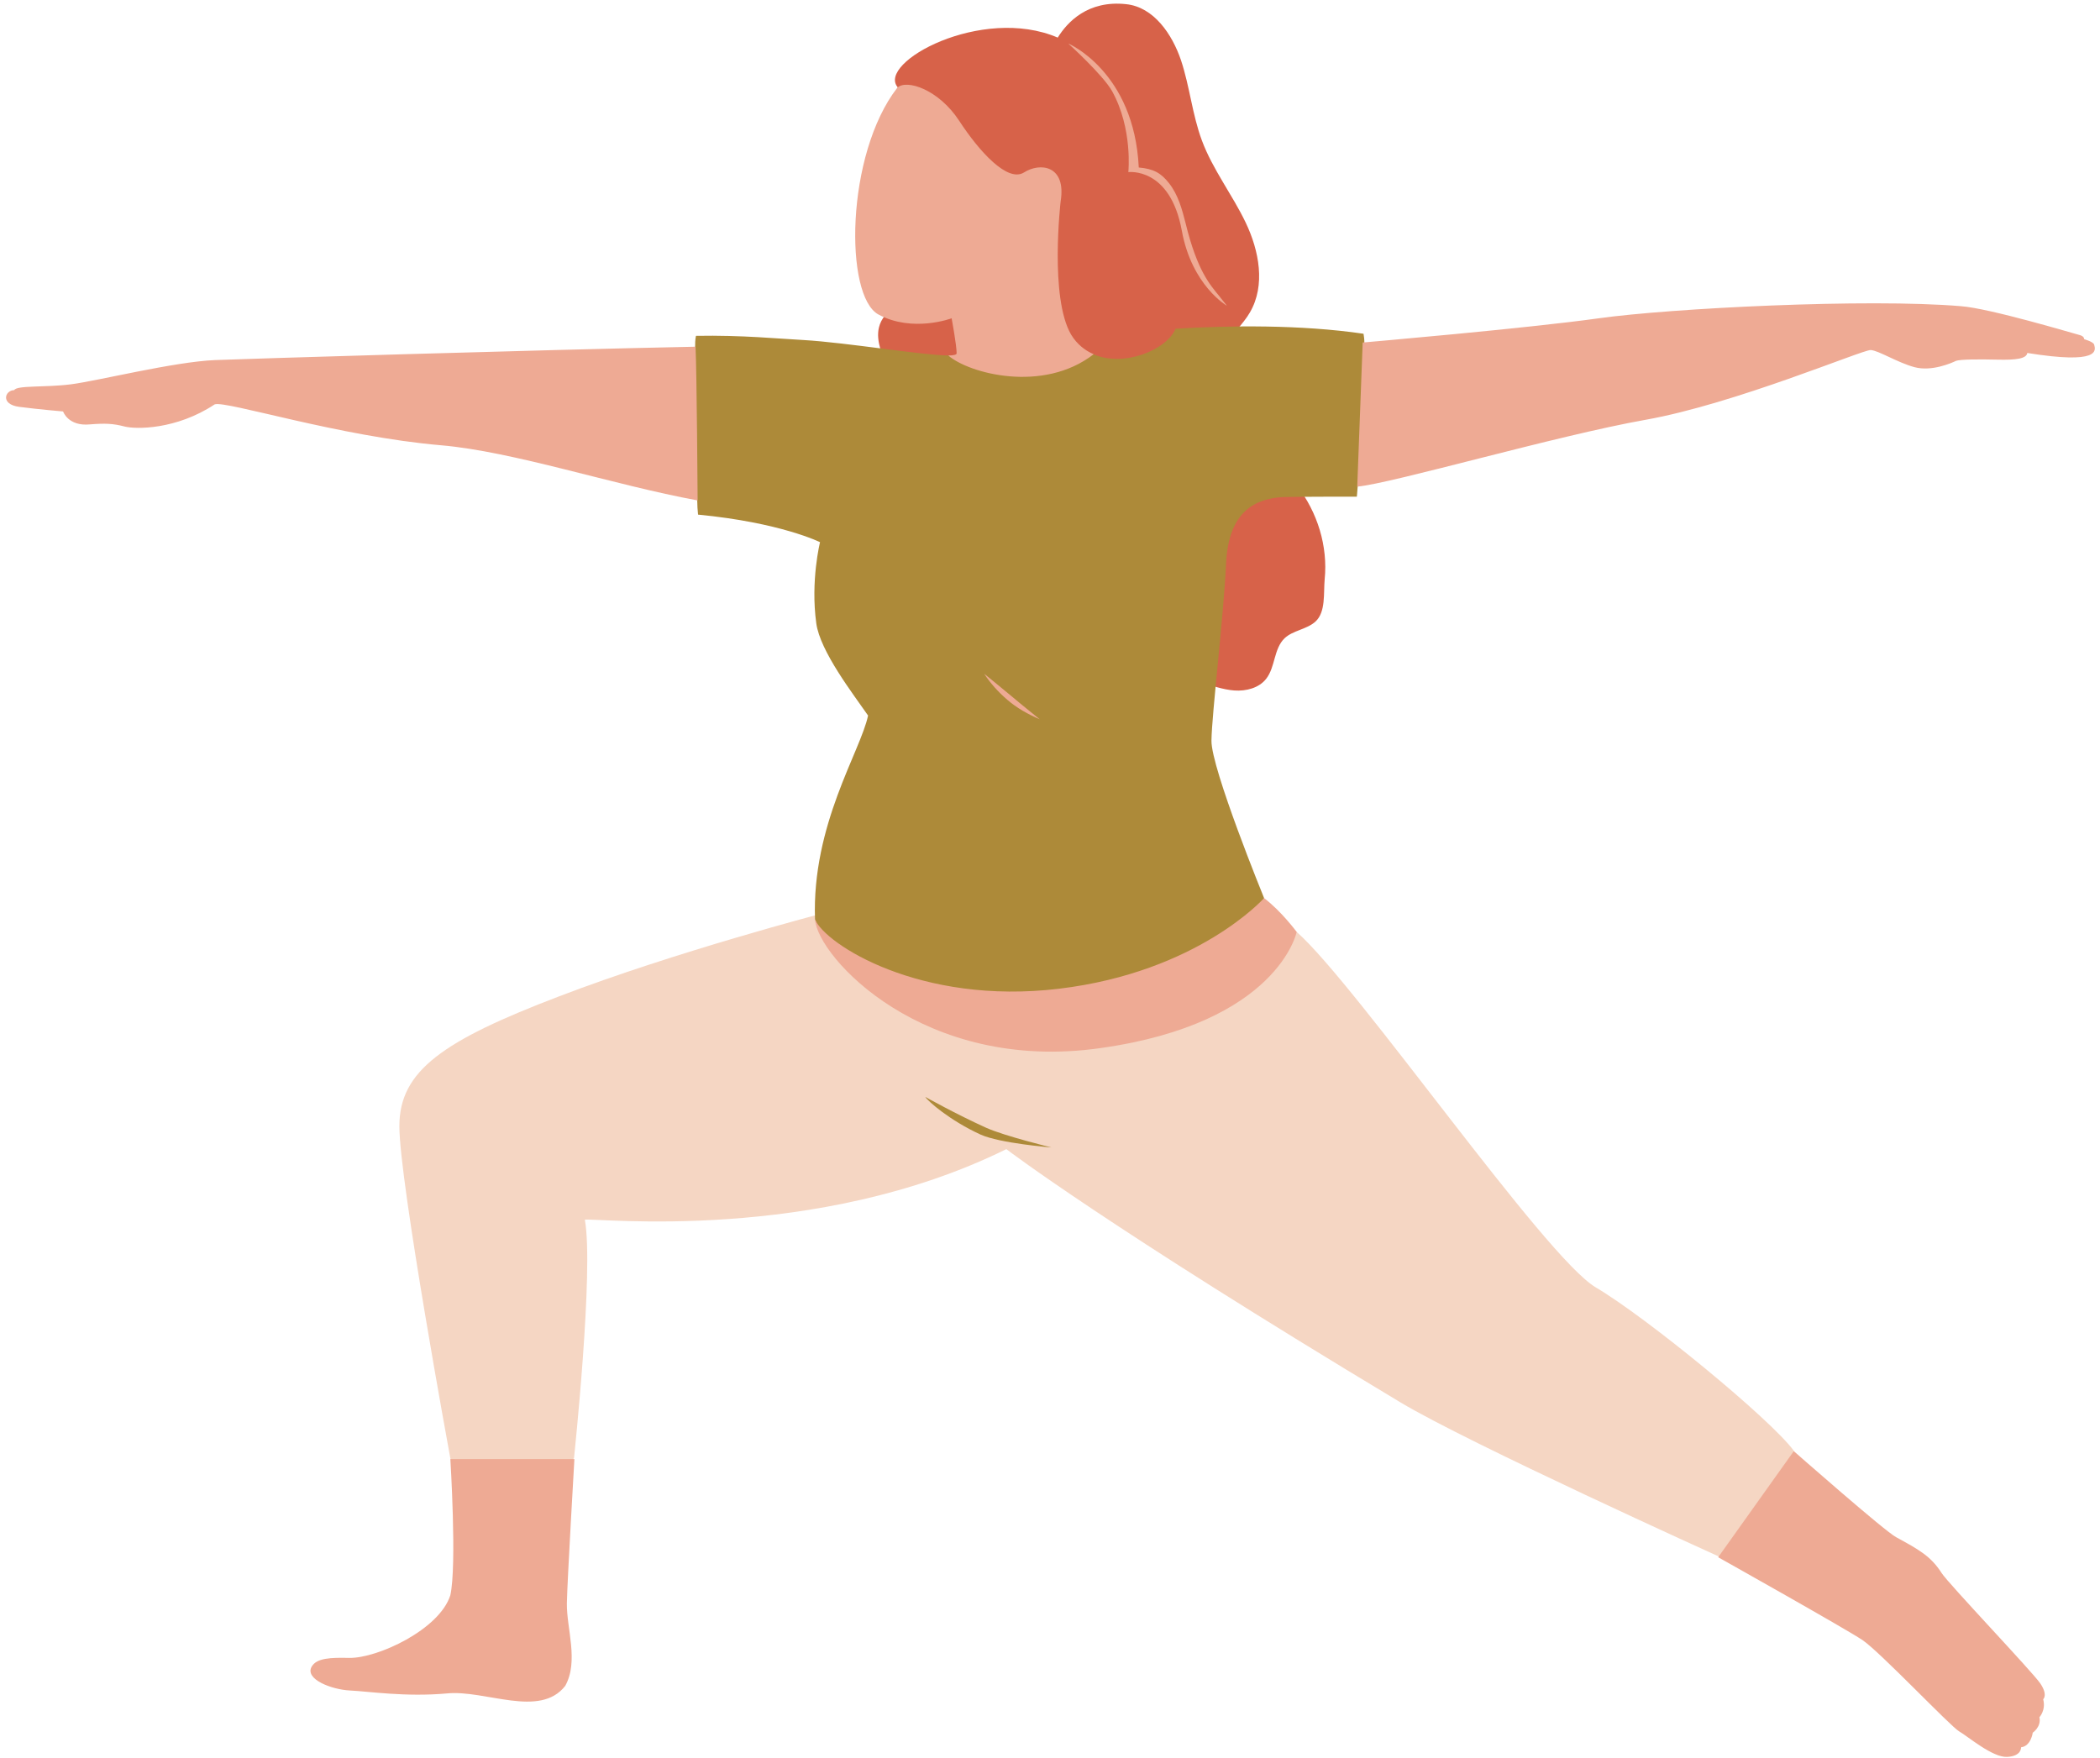
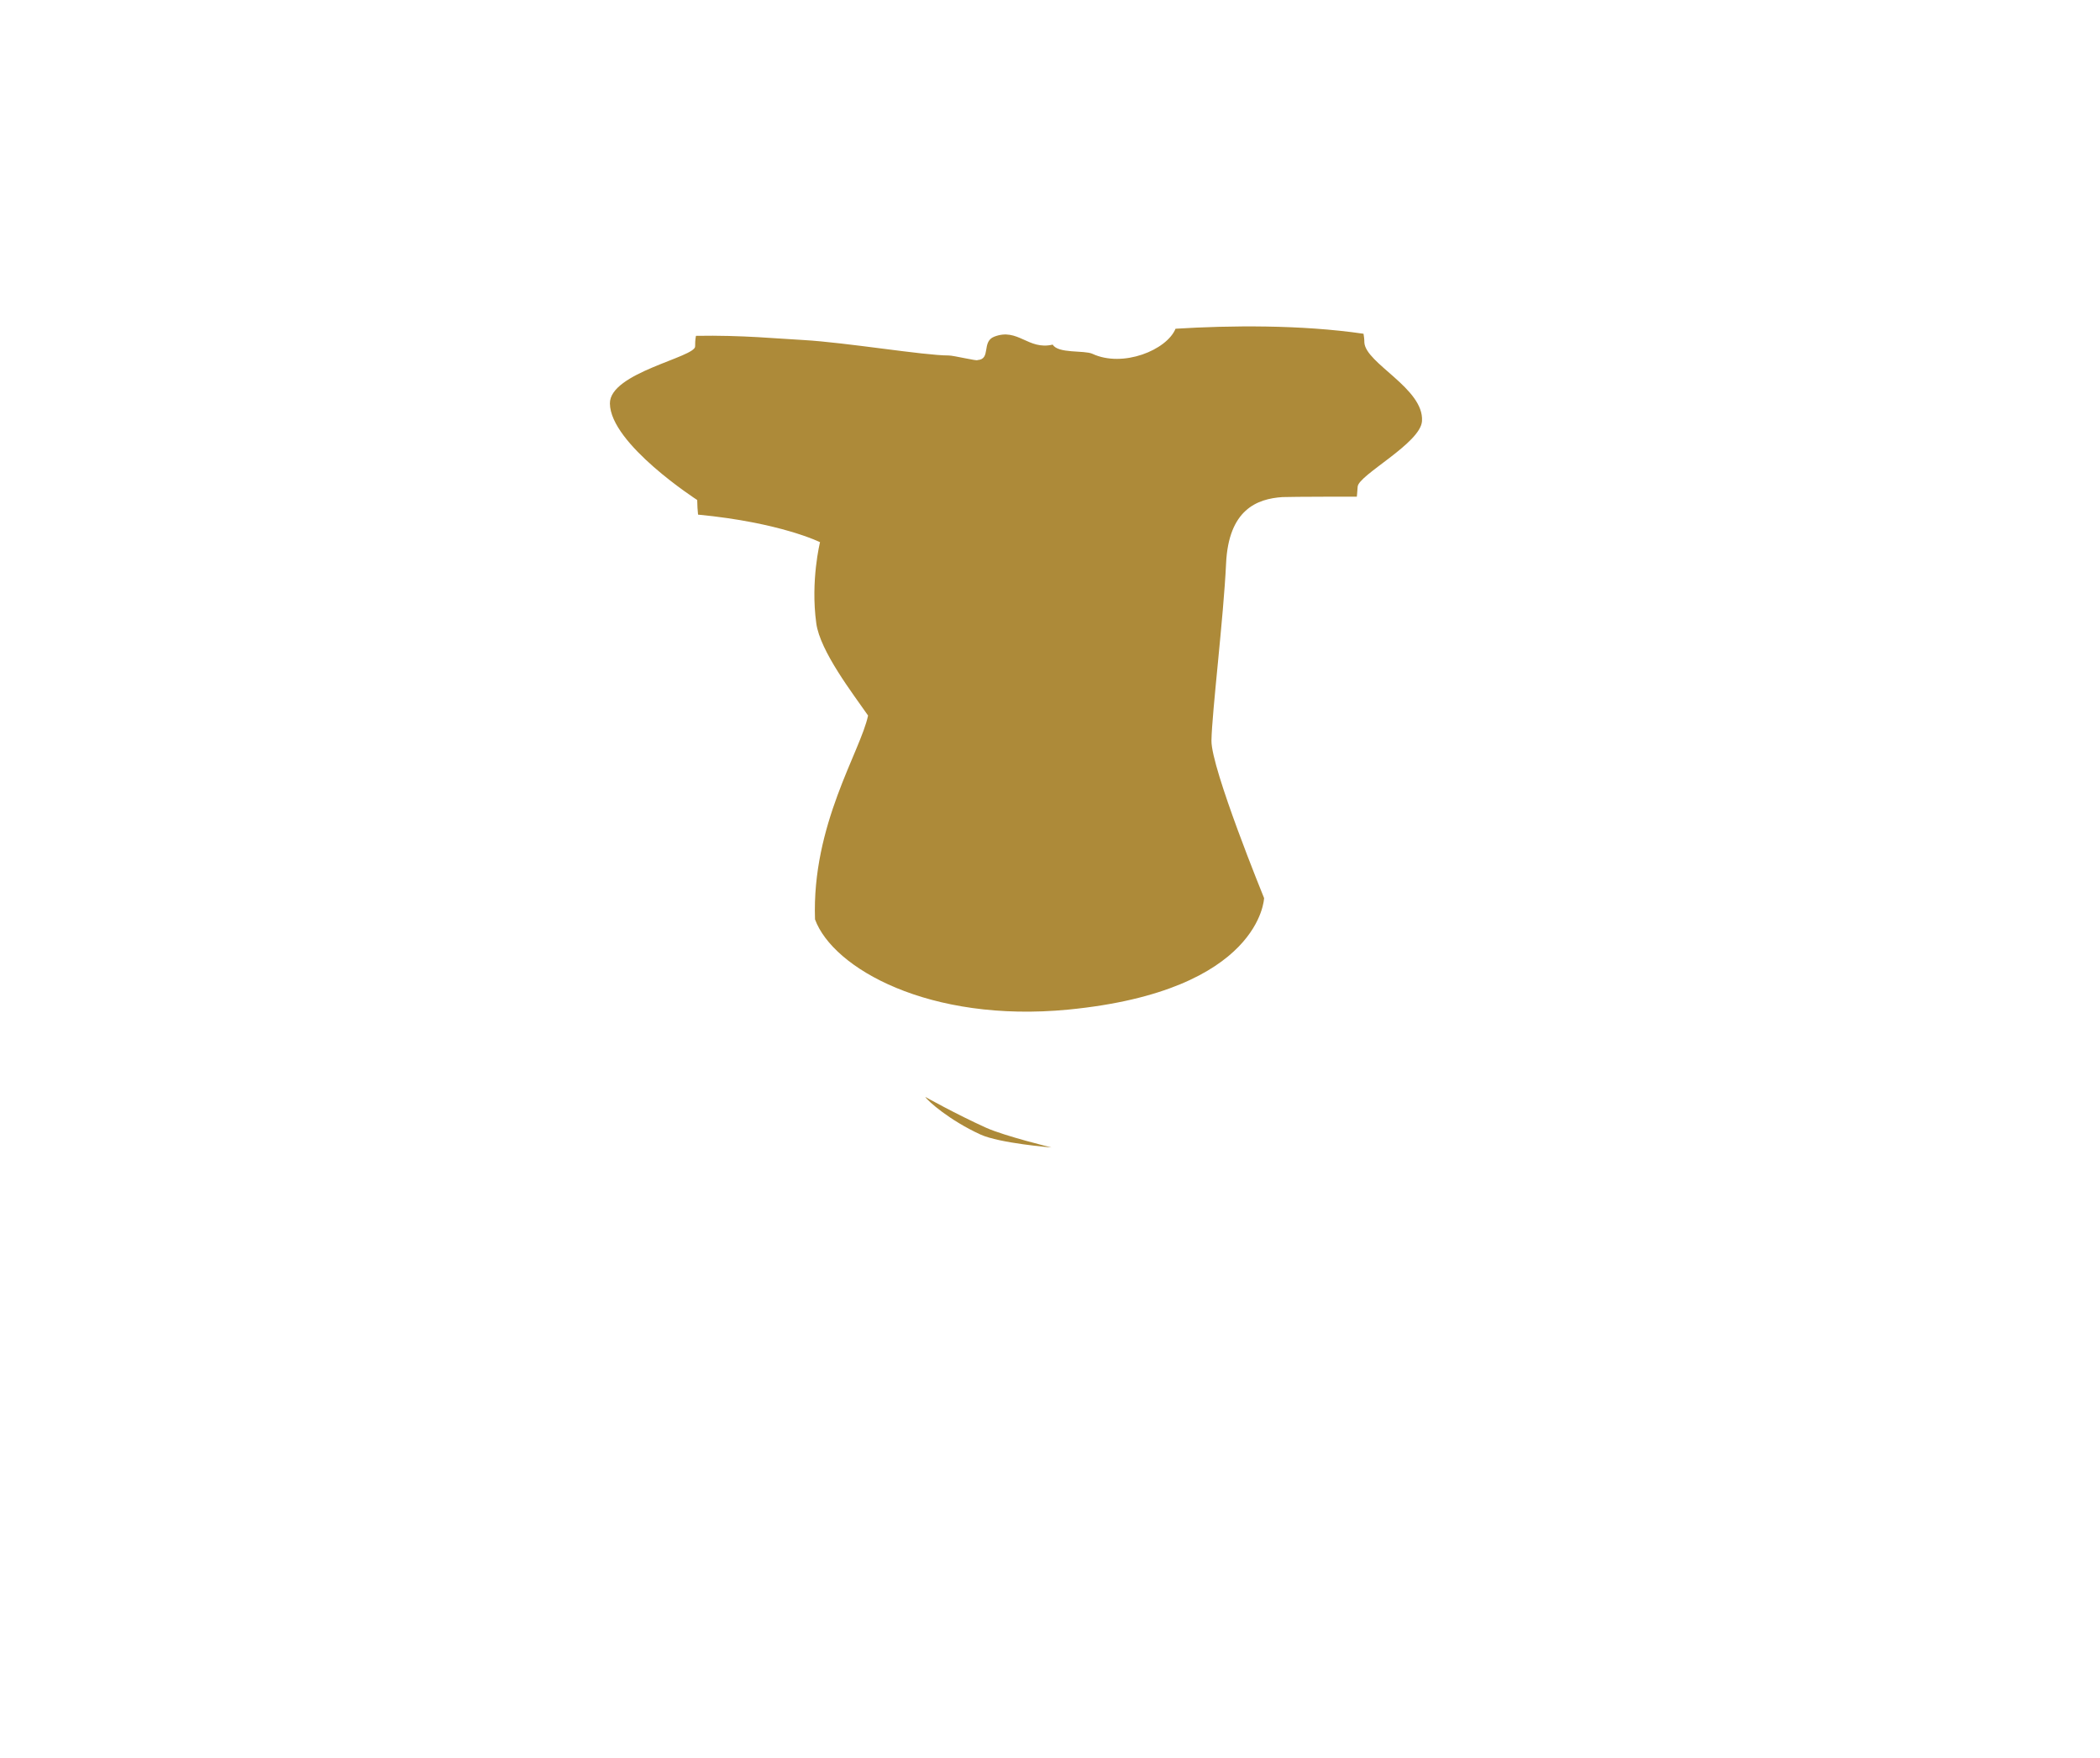
<svg xmlns="http://www.w3.org/2000/svg" height="420.8" preserveAspectRatio="xMidYMid meet" version="1.0" viewBox="-1.5 -0.9 502.7 420.8" width="502.7" zoomAndPan="magnify">
  <g id="change1_1">
-     <path d="M308.9,222.2c14.4,12.7,59.4,77.9,71.6,85.1s41.8,31.5,47.4,39.1l12.4,29l-30.4-3.7c0,0-60.1-27.2-76.2-36.9 c-70.6-42.4-94.3-60.6-94.3-60.6c-45.8,22.6-98.2,16.4-100.9,16.9c2.2,12-2.6,57.1-2.6,57.1l-21.7,23.6l-7.9-23.6 c0,0-12.2-66.2-12.2-79.5c0-13.3,10.5-20.5,38.3-31.1c27.9-10.7,63.6-20,63.6-20c10.1,0,21-4.7,30.4-1c7,2.7,13,8.7,20.5,9 c5.5,0.2,10.6-2.8,15.7-4.9C276.3,214.9,297.7,212.5,308.9,222.2z" fill="#F5D6C3" />
-   </g>
+     </g>
  <g id="change2_1">
-     <path d="M315.6,137.8c-0.3,3.3,0.3,7.8-2.2,10.1c-2.1,1.9-5.4,2.1-7.4,4c-2.6,2.5-2.2,6.9-4.4,9.7 c-1.7,2.2-4.8,3-7.6,2.8c-2.8-0.2-5.5-1.2-8.2-2c-10.4-3.1-21.6-3.1-32-0.1c-4.3,1.3-8.7,3.1-13.2,2.6c-3.8-0.4-7.4-2.6-9.5-5.7 c-2.1-3-2.8-6.7-4.4-10c-2.9-5.8-8.4-9.7-13.2-14c-4.8-4.3-9.3-9.9-9.3-16.3c0.1-6.3,4.6-11.7,6.5-17.7c1.4-4.4,1.5-9.2,0.2-13.6 c-1-3.3-2.8-6.7-2-10.1c0.5-2.1,2-3.9,4-4.8l0.5-52.7c-5.1-5.9,20.1-19.7,38.3-11.9c2.3-3.7,7.2-9,16.4-8c6.6,0.7,11,7.2,13.1,13.4 c2.1,6.3,2.7,13,5,19.2c2.6,7,7.3,13,10.5,19.7c3.2,6.7,4.8,15,1,21.5c-0.8,1.4-1.9,2.7-2.9,3.9c3.3,5.5,5.6,11.7,5.5,18.1 c0,2.4-0.4,4.8,0.1,7.2c1,4.9,5.3,8.3,8.5,12.2C313.9,121.7,316.4,129.9,315.6,137.8z" fill="#D76249" />
-   </g>
+     </g>
  <g id="change3_1">
    <path d="M338.9,99.9c-0.3,5.3-15.2,12.9-15.4,15.7c-0.1,1.5-0.2,2.4-0.2,2.4s-15.7,0-17.8,0.1 c-6.1,0.4-12.9,3-13.5,15.9c-0.6,12.9-3.4,35.8-3.5,42.4c-0.1,6.6,12.6,37.7,12.6,37.7c0,0,0,0,0,0c0,0-0.7,22.2-46.9,26.7 c-33.3,3.2-56.3-9.9-60.6-21.6c0,0,0,0,0,0c-0.8-22.7,10.9-40.2,12.7-48.8c-3.6-5.2-11.5-15.4-12.4-22.1 c-1.4-10.2,0.9-19.4,0.9-19.4s-9.4-4.7-29.2-6.6c-0.1-0.8-0.2-2.5-0.2-3.5c0,0-20.8-13.4-20.9-23.1c-0.1-7.4,20.6-11.1,20.4-13.7 c0-0.5,0-1.6,0.2-2.5c11.1-0.2,19.8,0.7,25.7,1c10.4,0.6,28.8,3.7,34.8,3.7c1.2,0,6.9,1.4,6.9,1.1c3.3-0.2,0.9-4.4,4-5.6 c5.7-2.2,8.1,3.3,14,1.9c1.3,2.2,7.5,1.3,9.5,2.2c7.3,3.4,17.8-0.9,19.9-6c12.9-0.8,30-1,45,1.2c0.1,0.6,0.2,1.3,0.2,2.1 C325.4,86.1,339.4,92.1,338.9,99.9z M250.2,273.8c0,0-11.1-2.7-15.6-4.7c-7.3-3.3-14.6-7.4-14.6-7.4c0.6,1,5.8,5.6,13.2,9 C237.8,272.8,250.2,273.8,250.2,273.8z" fill="#AD8A39" />
  </g>
  <g id="change4_1">
-     <path d="M308.9,222.2c0,0-4.4,21.8-46.9,27.8c-42.4,6.1-67.8-21.8-68.4-30.8c2.4,5.9,25.1,20.6,58.4,16.6 c33.3-4,49.1-21.7,49.1-21.7C305.3,217.3,308.9,222.2,308.9,222.2z M106.3,348.3c0,0,1.6,25.6,0,32.7c-2.6,8.2-17.4,15.1-24.2,15 c-4.4-0.1-7.8,0-9,2.1c-1.7,3,4.8,5.5,9.2,5.7c4.3,0.2,13.3,1.6,23.2,0.7c9.2-0.9,22.2,6,28.3-1.8c3.3-5.9,0.3-13.8,0.4-19.8 c0.1-5.4,1.8-34.5,1.8-34.5H106.3z M486.9,402.1c-1.9-2.8-22-23.9-23.6-26.4c-2.6-4.1-5.6-5.7-10.9-8.6 c-2.7-1.4-24.5-20.6-24.5-20.6l-18.1,25.4c0,0,30.3,17,34.5,19.8c4.2,2.8,21.1,20.7,23.2,21.9c2.1,1.2,8,6.3,11.5,6.1 c3.5-0.2,3.3-2.3,3.3-2.3c2.4-0.3,2.8-3.5,2.8-3.5s2.1-1.4,1.6-3.7c0,0,1.6-1.7,0.9-4.3C487.6,405.9,488.8,404.9,486.9,402.1z M50,85.3c-9.8,0.4-28.2,5-34.5,5.8c-6.2,0.8-13,0.2-13.6,1.4c-2.2,0-3.4,3.4,1.2,4c4.6,0.6,10.5,1.1,10.5,1.1s1.2,3.6,6.4,3.1 c3.7-0.3,5.6-0.2,8.3,0.5c2.7,0.7,12.4,0.8,21.6-5.3c2.8-0.9,29.7,7.7,54.2,9.8c17.4,1.5,41.2,9.5,61.4,13.2c0,0-0.2-30.8-0.5-36.8 C126,82.9,57.4,85,50,85.3z M499.8,81.6c-0.2-0.7-2.4-1.3-2.4-1.3s0.1-0.7-1.1-1c-1.2-0.3-21.5-6.4-28.4-6.9 c-22.4-1.9-69.6,0.5-86.7,2.9s-56.5,5.8-56.5,5.8l-1.3,34.5c8.5-0.8,47.6-12.2,69-16c21.4-3.8,52-16.8,53.9-16.7 c1.9,0.1,6.4,3,10.5,4.1c4.1,1.1,8.9-1,9.9-1.5c1-0.4,5.7-0.4,10-0.3c4.3,0.1,6.9-0.2,7.1-1.6C501.2,86.4,500.2,83,499.8,81.6z M234.1,160.4c1.5,2.3,3.4,4.4,5.5,6.2c2.3,2,5,3.5,7.8,4.7c0,0-4.6-3.7-6.6-5.4S234.1,160.4,234.1,160.4z M264.7,20.9 c5,9,3.9,19.4,3.9,19.4s10-1.3,12.8,14c2.4,13.2,10.8,18,10.8,18c-0.6-0.8-1.3-1.6-1.9-2.4c-2.1-2.6-5.2-5.9-8-17.4 c-0.8-3.1-1.7-6.7-4-9.6c-1.9-2.4-3.7-3.4-7.2-3.7C270,16.2,254.2,9.5,254.2,9.5S262.5,17,264.7,20.9z M208.8,74.4 c8.2,4.4,17.5,0.9,17.5,0.9s1.2,6.4,1.2,8.4c0,0.3-0.7,0.5-2,0.5c4.9,4.3,22.7,9.1,34.8-0.3c-2.1-0.9-4-2.4-5.4-4.7 c-5.2-8.9-2.5-31.9-2.5-31.9c1.4-8.6-4.9-9.4-8.8-6.9c-3.9,2.4-10.6-4.9-15.5-12.4s-12.6-10-14.8-7.9 C200.9,36.1,200.6,70,208.8,74.4z" fill="#EEAA94" />
-   </g>
+     </g>
</svg>